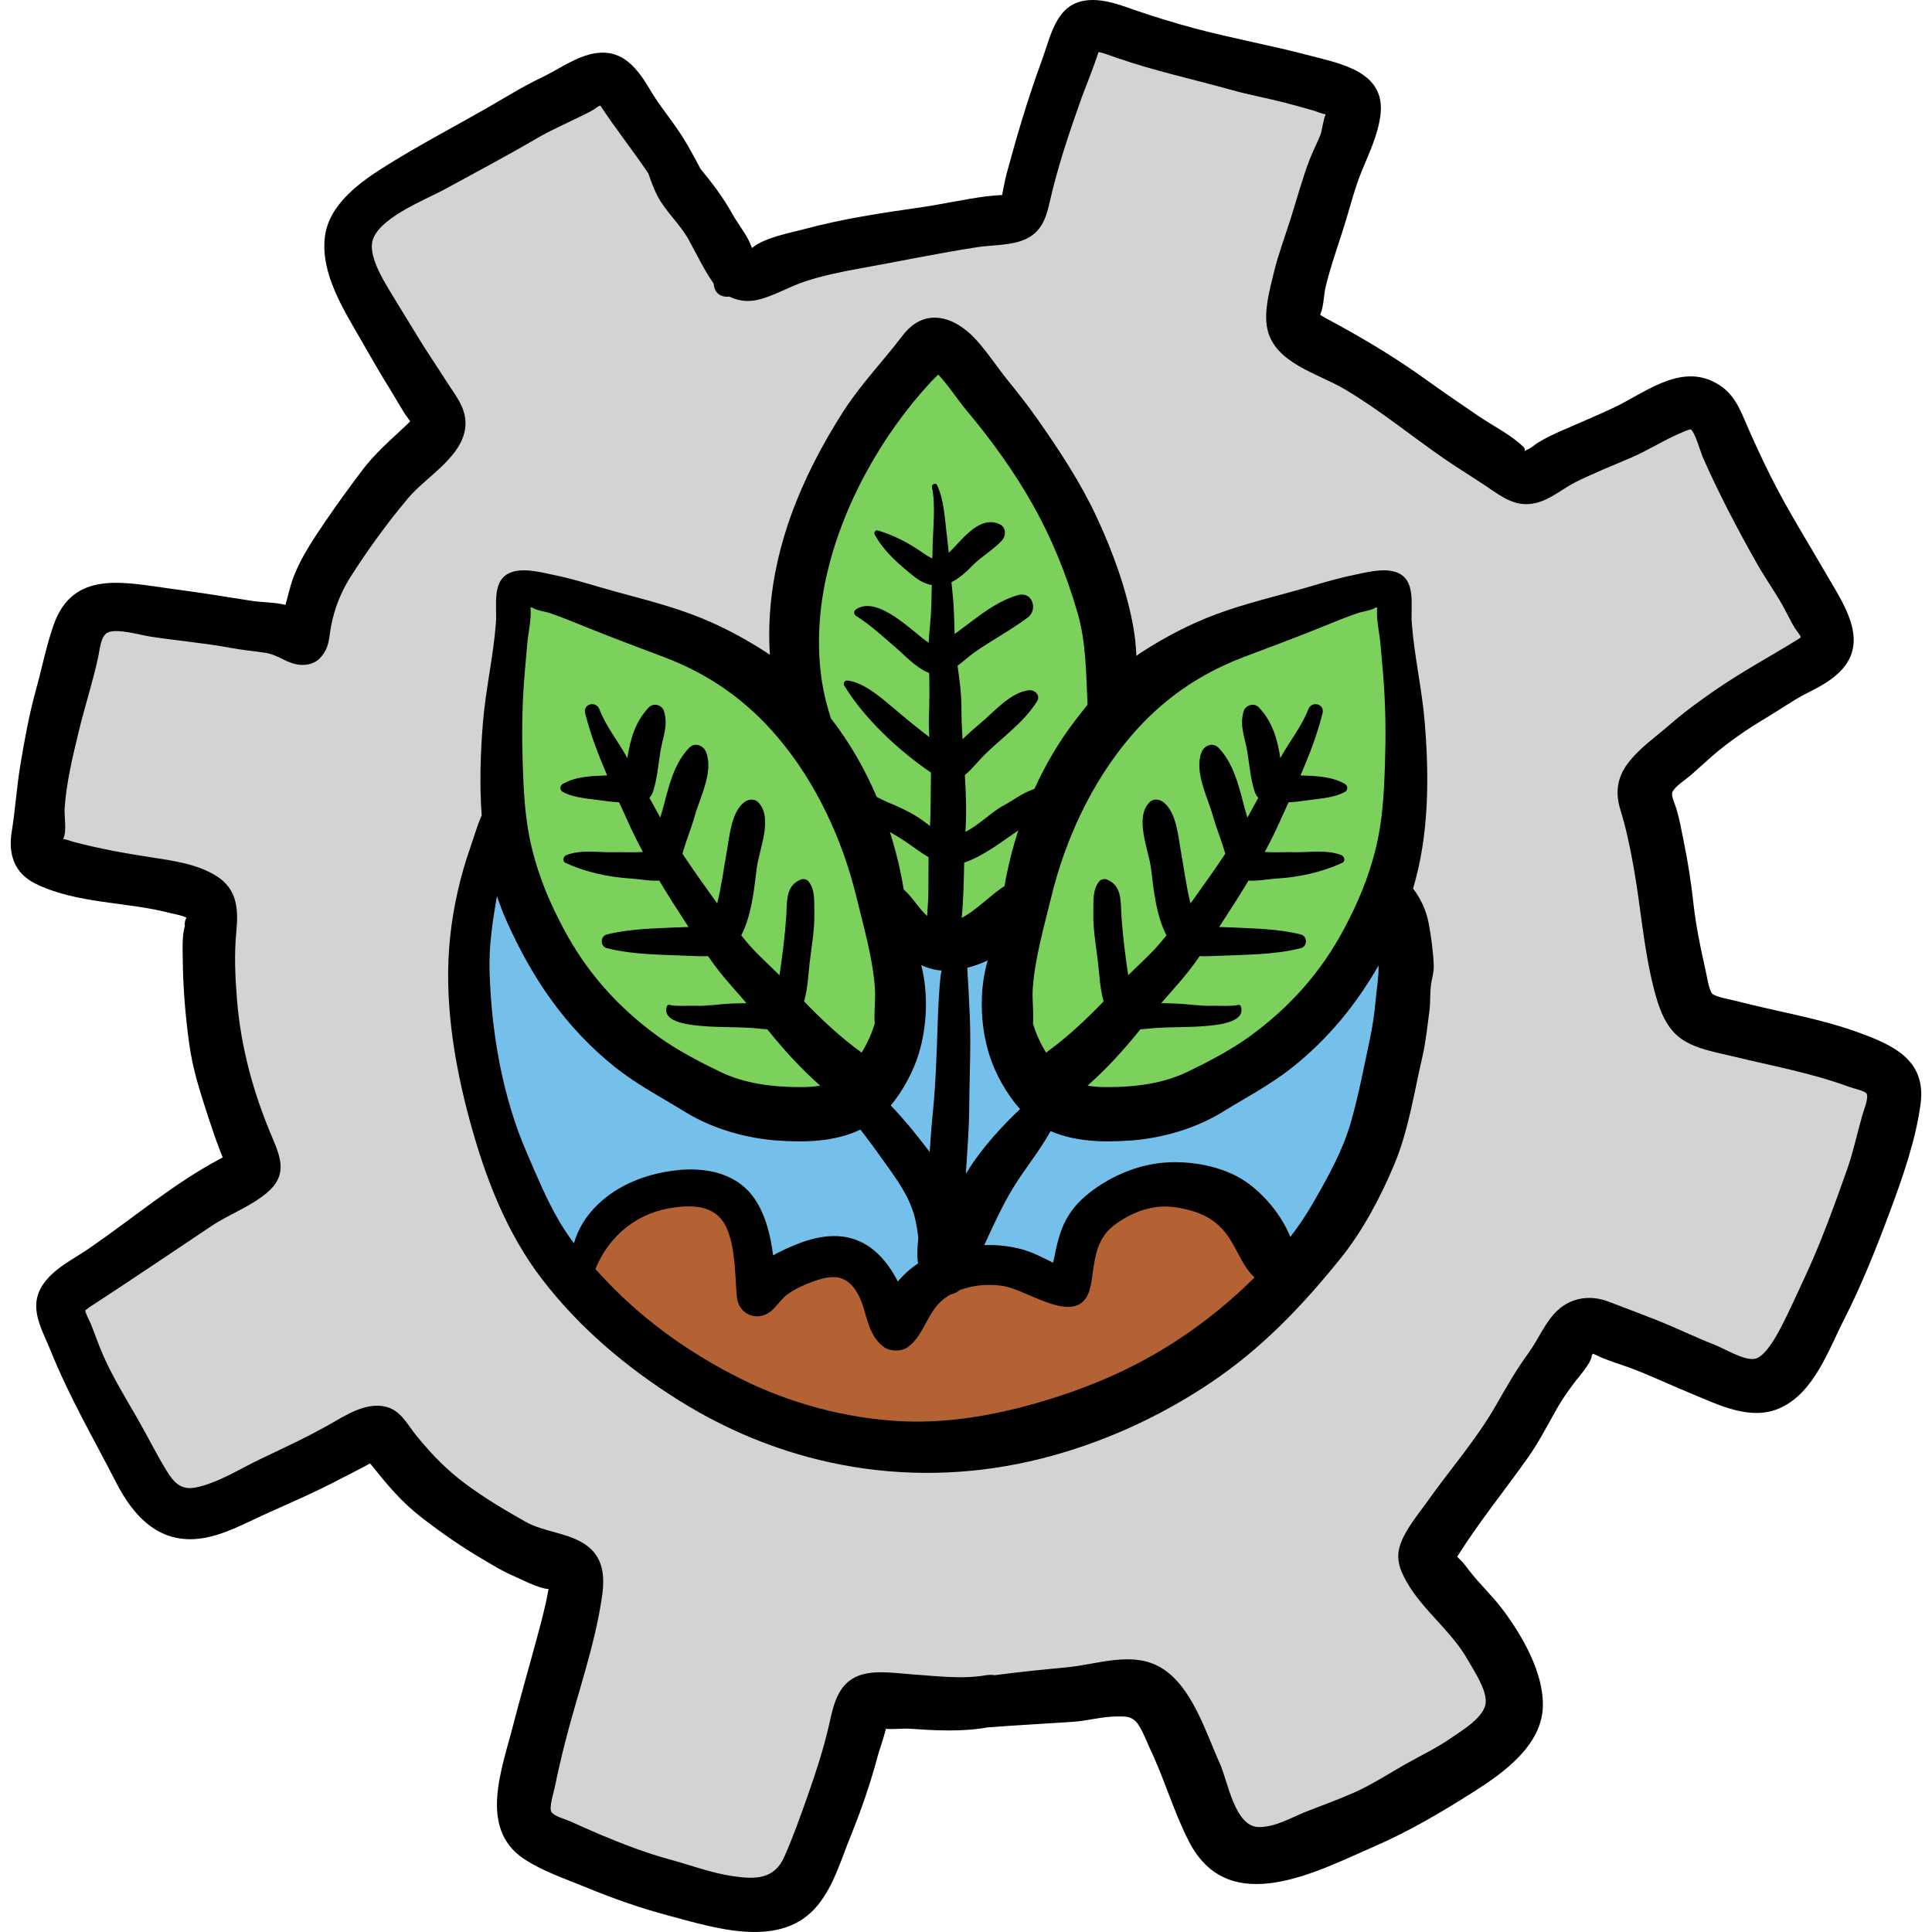
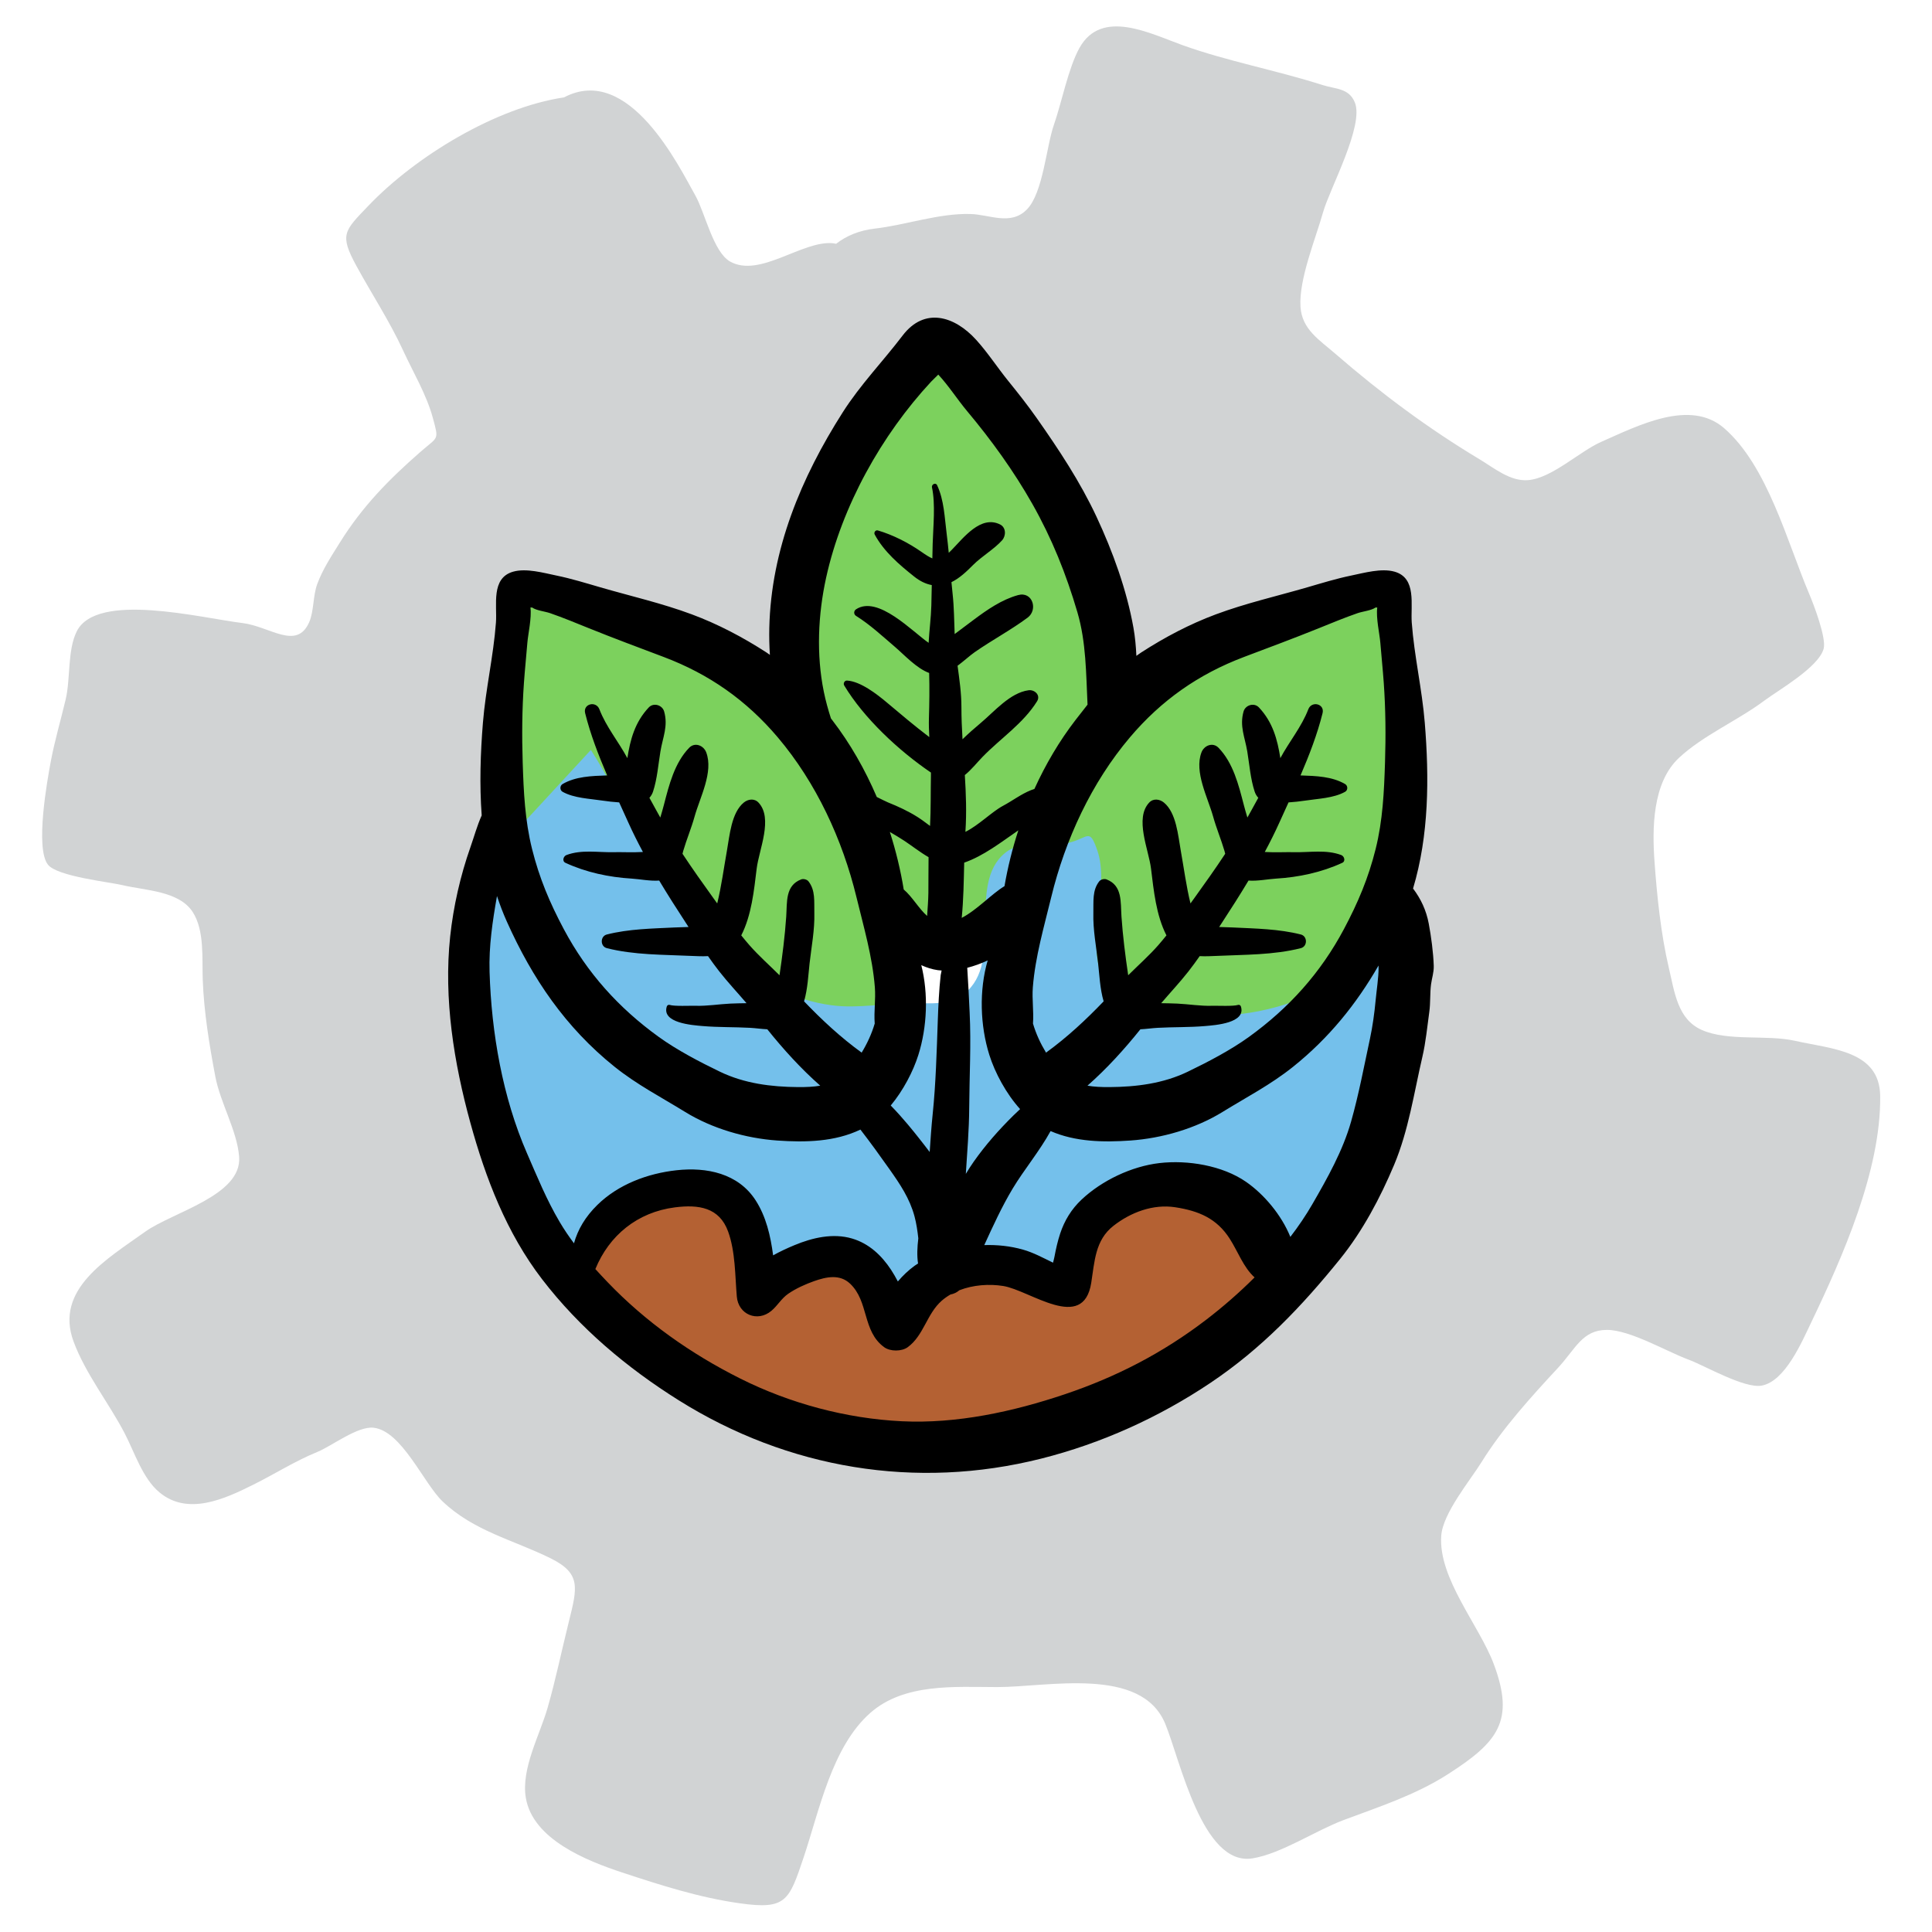
<svg xmlns="http://www.w3.org/2000/svg" version="1.1" id="Capa_1" x="0px" y="0px" viewBox="0 0 512.002 512.002" style="enable-background:new 0 0 512.002 512.002;" xml:space="preserve">
  <path style="fill:#7CD15D;" d="M224.65,292.109c-35.032,10.383-63.814-10.687-80.364-40.269  c-6.906-12.343-11.687-26.106-12.011-40.339c-0.129-5.667-1.816-10.833-1.545-16.466c0.302-6.271,2.418-12.373,2.457-18.664  c0.029-4.732-0.27-14.114,3.759-17.664c5.108-4.502,13.418,1.661,18.55,3.783c8.997,3.721,17.284,7.802,26.624,10.928  c7.71,2.581,15.32,5.795,22.953,8.704c6.428-8.833,6.089-20.402,9.297-30.545c4.619-14.601,8.408-29.615,16.299-42.894  c3.07-5.167,11.574-15.598,18.479-15.977c5.357-0.294,9.811,8.984,12.859,12.927c12.772,16.527,23.956,35.727,29.358,56.124  c1.008,3.804,2.367,8.109,2.409,12.071c0.022,2.023-1.558,4.528-0.584,6.51c1.555,3.162,4.417,2.572,7.438,1.978  c6.949-1.367,12.952-6.26,19.114-9.446c8.345-4.315,41.927-23.56,49.743-15.813c4.196,4.159,2.422,20.217,2.212,24.956  c-0.561,12.701,0.792,25.557-0.299,38.227c-1.977,22.951-21.855,50.705-40.343,63.536c-17.015,11.809-57.338,20.729-63.959-7.452  c-1.138-4.841-2.329-11.252-1.544-16.173c0.514-3.226,4.583-9.071,2.13-12.404c-4.091-5.557-17.048-2.748-22.417-0.952  c-8.868,2.966-5.885,11.041-6.42,19.178C238.176,276.177,235.154,287.953,224.65,292.109z" />
  <path style="fill:#D1D3D4;" d="M475.689,275.825c-7.545-1.687-17.764,0.207-24.708-2.88c-6.391-2.842-7.176-9.894-8.713-16.421  c-2.104-8.932-3.131-18.913-3.796-28.069c-0.637-8.764-0.625-20.963,6.447-27.589c6.388-5.985,15.604-9.914,22.66-15.201  c3.623-2.715,14.361-8.801,15.708-13.746c0.768-2.82-2.626-11.703-3.822-14.516c-5.85-13.769-11.019-33.929-22.574-43.949  c-9.008-7.812-22.816-0.65-32.575,3.653c-5.692,2.51-13.036,9.613-19.34,10.131c-4.759,0.391-8.979-3.186-12.901-5.54  c-13.633-8.18-26.15-17.504-38.123-27.893c-4.305-3.735-8.929-6.515-9.31-12.504c-0.465-7.298,4.068-18.195,5.994-25.075  c1.726-6.165,10.938-22.937,8.408-29.089c-1.577-3.833-5.093-3.494-8.549-4.602c-12.064-3.865-25.187-6.296-37.055-10.549  c-8.633-3.094-21.475-9.817-27.351,0.679c-2.952,5.273-4.767,14.633-6.794,20.419c-2.02,5.765-2.861,18.041-7.161,22.426  c-4.285,4.37-9.881,1.333-14.968,1.2c-8.407-0.22-17.061,2.911-25.387,3.878c-4.111,0.478-7.513,1.921-10.196,4.014  c-0.282-0.052-0.557-0.114-0.856-0.143c-8.13-0.773-19.367,9.262-27.235,4.855c-4.47-2.503-6.656-12.984-9.224-17.516  c-4.261-7.519-17.557-35.088-34.804-25.99c-18.089,2.688-39.31,15.63-51.783,28.663c-6.475,6.766-7.802,7.617-3.192,16.065  c4.059,7.437,8.788,14.632,12.341,22.349c2.63,5.713,6.206,11.702,7.857,17.788c1.669,6.154,1.496,4.914-3.236,9.052  c-8.39,7.337-15.408,14.459-21.364,24.027c-2.216,3.561-4.549,7.053-6.019,11.038c-1.138,3.084-0.865,7.24-2.139,10.12  c-3.332,7.533-10.423,1.069-17.732,0.193c-10.743-1.288-38.54-8.415-43.855,2.214c-2.492,4.984-1.632,12.504-2.932,18.016  c-1.309,5.546-2.933,10.985-3.976,16.6c-0.872,4.695-4.188,22.869-0.709,27.236c2.473,3.105,16.306,4.582,19.69,5.392  c6.085,1.457,15.012,1.5,18.659,7.139c3.168,4.898,2.447,12.379,2.656,17.935c0.325,8.637,1.726,17.122,3.325,25.616  c1.316,6.993,5.788,14.413,6.32,21.297c0.796,10.308-17.614,14.641-24.926,19.887c-9.963,7.147-24.095,15.218-18.945,29.107  c3.163,8.53,9.313,16.201,13.507,24.247c2.665,5.113,4.76,11.951,9.211,15.676c7.522,6.294,17.258,1.803,24.908-2.011  c5.85-2.917,10.921-6.195,17.031-8.704c3.802-1.561,10.604-6.852,14.833-6.387c7.482,0.823,13.287,14.748,18.271,19.504  c8.267,7.887,18.681,10.183,28.606,15.078c8.189,4.04,7.135,7.758,4.85,16.94c-1.89,7.597-3.465,15.283-5.628,22.796  c-2.065,7.17-7.028,16.055-5.744,23.751c1.84,11.029,16.116,16.688,25.526,19.796c10.229,3.378,20.436,6.657,31.187,8.167  c12.27,1.724,13.037-0.609,16.946-12.272c4.118-12.29,7.447-29.209,17.631-38.184c9.003-7.935,22.393-6.863,33.592-6.846  c13.326,0.02,38.189-5.673,44.569,9.717c3.948,9.524,9.805,37.808,23.099,35.68c7.617-1.219,16.737-7.371,24.112-10.133  c9.383-3.513,19.055-6.649,27.547-12.077c13.423-8.579,17.96-14.175,12.311-29.279c-3.832-10.245-14.729-22.703-13.926-34.013  c0.424-5.975,7.649-14.629,10.66-19.486c5.579-8.996,13.127-17.285,20.3-25.024c4.639-5.005,6.402-10.035,12.935-10.043  c6.14-0.008,15.923,5.774,21.637,7.878c4.22,1.554,14.787,7.716,19.379,6.89c6.207-1.117,10.673-11.608,13.085-16.641  c8.372-17.465,18.539-40.38,18.333-60.068C498.147,278.459,485.658,278.054,475.689,275.825z M371.122,183.586  c0.114,12.799-1.263,25.617-1.29,38.25c-0.029,13.798-1.244,27.24-0.053,41c1.308,15.113,1.432,29.909-5.548,43.794  c-13.755,27.361-34.63,50.757-63.257,63.017c-31.002,13.278-73.96,19.22-104.361,1.481c-12.847-7.496-26.374-15.185-37.685-24.917  c-12.306-10.588-18.929-24.372-24.417-39.41c-3.128-8.571-6.245-17.155-8.959-25.879c-3.463-11.13-5.344-24.386-0.759-34.962  c4.63-10.68,6.82-21.782,6.902-33.516c0.1-14.25-0.707-30.956,2.155-44.965c2.007-9.823,7.731-12.992,17.679-10.563  c10.377,2.534,23.047,7.899,32.617,12.781c4.984,2.543,15.854,10.201,21.223,9.915c7.613-0.404,5.78-26.294,6.594-33.402  c0.943-8.228,2.529-14.797,7.389-21.707c4.517-6.424,12.26-9.527,15.451-16.877c1.292-2.977,1.838-6.164,1.874-9.4  c1.534-0.88,3.111-1.865,4.748-2.833c2.467-1.458,3.872-2.992,6.899-2.841c6.442,0.322,10.681,8.661,13.861,13.148  c5.808,8.195,12.471,15.932,16.998,24.959c4.371,8.718,6.743,17.641,9.432,26.943c1.523,5.268,2.213,13.344,5.041,17.944  c5.556,9.035,20.245,1.197,27.397-2.866c8.603-4.887,36.833-23.611,46.653-14.318C372.673,163.068,371.068,177.582,371.122,183.586z  " />
-   <path style="fill:#74C0EB;" d="M129.313,227.948c-5.407,21.771-5.626,44.848,0.923,66.644c4.98,16.574,10.537,33.419,26.157,42.773  c7.634-8.892,13.731-29.087,30.251-23.034c11.275,4.131,10.847,18.936,14.379,27.653c5.382-7.354,16.332-10.805,25.469-7.486  c3.448,1.252,5.055,3.21,7.198,6.192c3.346,4.668,2,9.188,7.502,6.245c4.051-2.167,6.133-7.01,11.017-9.007  c8.655-3.54,20.044-2.609,26.977,4.074c8.799-6.888,7.114-21.896,19.017-26.521c10.742-4.174,18.111-0.53,26.338,6.312  c9.728,8.089,10.392,22.286,22.5,8.966c10.483-11.532,14.554-22.544,18.094-37.482c2.07-8.734,11.505-34.006,3.328-42.114  c-3.559-3.529-4.771-0.375-7.965,3.579c-7.537,9.327-14.682,19.499-23.591,27.608c-10.25,9.33-23.377,13.858-37.065,14.408  c-8.946,0.36-27.197-0.565-31.281-10.077c-4.428-10.315,2.082-23.977-1.388-33.817c-2.106-5.971-2.246-3.176-7.589-1.903  c-5.54,1.32-12.093-1.143-16.799,2.67c-10.313,8.357-0.121,28.912-10.818,37.285c-4.133,3.236-8.903,2.515-13.867,2.522  c-7.004,0.009-14.423,1.52-21.376,0.567c-19.876-2.724-29.064-16.646-41.103-30.368c-10.205-11.633-14.452-24.594-22.626-37.284  C130.97,226.551,129.59,227.839,129.313,227.948z" />
+   <path style="fill:#74C0EB;" d="M129.313,227.948c-5.407,21.771-5.626,44.848,0.923,66.644c4.98,16.574,10.537,33.419,26.157,42.773  c7.634-8.892,13.731-29.087,30.251-23.034c11.275,4.131,10.847,18.936,14.379,27.653c5.382-7.354,16.332-10.805,25.469-7.486  c3.448,1.252,5.055,3.21,7.198,6.192c3.346,4.668,2,9.188,7.502,6.245c4.051-2.167,6.133-7.01,11.017-9.007  c8.655-3.54,20.044-2.609,26.977,4.074c8.799-6.888,7.114-21.896,19.017-26.521c10.742-4.174,18.111-0.53,26.338,6.312  c9.728,8.089,10.392,22.286,22.5,8.966c10.483-11.532,14.554-22.544,18.094-37.482c2.07-8.734,11.505-34.006,3.328-42.114  c-3.559-3.529-4.771-0.375-7.965,3.579c-10.25,9.33-23.377,13.858-37.065,14.408  c-8.946,0.36-27.197-0.565-31.281-10.077c-4.428-10.315,2.082-23.977-1.388-33.817c-2.106-5.971-2.246-3.176-7.589-1.903  c-5.54,1.32-12.093-1.143-16.799,2.67c-10.313,8.357-0.121,28.912-10.818,37.285c-4.133,3.236-8.903,2.515-13.867,2.522  c-7.004,0.009-14.423,1.52-21.376,0.567c-19.876-2.724-29.064-16.646-41.103-30.368c-10.205-11.633-14.452-24.594-22.626-37.284  C130.97,226.551,129.59,227.839,129.313,227.948z" />
  <path style="fill:#B46133;" d="M246.742,385.268c16.38-0.068,29.882-5.913,44.788-11.747c12.424-4.862,23.429-10.345,34.267-18.369  c5.076-3.759,12.284-7.969,13.217-14.46c1.62-11.274-16.729-25.551-26.485-26.974c-7.607-1.109-15.169,1.289-20.92,6.297  c-6.875,5.989-6,12.821-9.261,20.442c-4.195-4.174-15.636-5.55-21.293-4.927c-10.153,1.118-17.846,9.118-24.596,15.825  c0.583-6.803-5.33-13.639-11.109-16.116c-10.602-4.545-17.927,2.188-26.057,7.753c-0.66-10.872-1.906-23.741-14.079-27.039  c-6.843-1.853-12.616-0.853-18.899,2.464c-5.465,2.885-16.818,10.792-16.924,17.84c-0.089,5.923,8.755,13.347,12.608,16.868  c7.573,6.921,18.387,13.64,27.903,17.643c8.965,3.772,17.105,9.749,26.624,12.148C226.115,385.331,236.91,385.309,246.742,385.268z" />
-   <path d="M492.113,273.476c-10.315-3.712-21.184-5.379-31.759-8.152c-1.523-0.399-5.754-1.109-6.599-2.005  c-0.9-0.954-1.522-5.194-1.857-6.651c-1.327-5.773-2.494-11.564-3.142-17.453c-0.609-5.524-1.462-10.947-2.582-16.391  c-0.549-2.67-1.02-5.385-1.769-8.008c-0.587-2.055-1.672-3.994-1.175-4.967c0.815-1.597,3.421-3.186,4.803-4.384  c1.91-1.655,3.748-3.389,5.656-5.045c4.374-3.797,9.422-7.252,14.408-10.212c3.606-2.141,7.086-4.655,10.818-6.534  c3.479-1.753,7-3.605,9.559-6.635c6.608-7.825-0.107-17.3-4.317-24.596c-5.125-8.883-10.582-17.475-15.147-26.696  c-2.39-4.827-4.655-9.723-6.764-14.679c-1.954-4.594-3.912-8.021-8.7-10.16c-9.095-4.063-18.18,3.526-26.045,7.204  c-4.493,2.101-9.087,4.023-13.631,6.012c-2.148,0.94-4.252,1.93-6.252,3.16c-0.852,0.524-1.719,1.349-2.612,1.754  c-2.085,0.945-0.072,0.53-1.392-0.721c-3.386-3.209-7.859-5.393-11.701-7.995c-4.883-3.307-9.739-6.658-14.532-10.094  c-8.46-6.066-16.939-11.02-26.088-15.945c-0.409-0.22-0.929-0.549-1.441-0.83c0.039-0.134,0.088-0.282,0.156-0.455  c0.842-2.146,0.775-4.84,1.323-7.085c1.4-5.736,3.47-11.367,5.202-17.011c1.373-4.473,2.522-9.092,4.291-13.428  c1.956-4.794,4.309-9.623,4.994-14.827c1.536-11.666-10.382-13.724-19.021-15.998c-10.047-2.645-20.304-4.476-30.339-7.165  c-5.032-1.349-10.049-2.897-14.985-4.562c-3.559-1.2-7.063-2.657-10.862-2.89c-10.533-0.645-11.772,8.525-14.667,16.411  c-3.647,9.934-6.529,19.793-9.29,29.987c-0.217,0.803-1.106,5.285-1.094,5.273c0.081-0.084-3.394,0.217-4.365,0.348  c-5.916,0.8-11.722,2.122-17.624,2.964c-10.182,1.453-20.261,2.979-30.211,5.644c-4.107,1.1-10.476,2.231-13.86,4.893  c-0.083,0.065-0.146,0.113-0.221,0.171c-0.266-0.7-0.55-1.41-0.877-2.047c-1.27-2.474-3.036-4.664-4.39-7.104  c-2.292-4.131-5.25-8.061-8.384-11.84c-1.543-2.936-3.107-5.863-4.877-8.652c-2.656-4.186-5.933-7.962-8.445-12.244  c-3.964-6.755-8.415-11.88-17.047-9.119c-4.123,1.318-7.901,4.012-11.806,5.87c-4.888,2.325-9.421,5.173-14.11,7.861  c-8.812,5.052-17.806,9.761-26.444,15.118c-7.082,4.392-15.855,10.425-16.83,19.416c-1.049,9.677,5.008,19.09,9.583,27.082  c2.556,4.465,5.094,8.894,7.81,13.26c1.293,2.08,2.479,4.226,3.79,6.296c0.317,0.501,0.967,1.292,1.45,2.029  c-0.416,0.419-0.821,0.848-1.26,1.244c-4.096,3.857-8.124,7.305-11.524,11.831c-3.352,4.462-6.697,9.03-9.83,13.648  c-3.056,4.505-6.207,9.2-8.206,14.284c-0.986,2.508-1.481,5.081-2.241,7.65c-2.975-0.751-6.173-0.63-9.199-1.115  c-7.057-1.131-14.047-2.232-21.135-3.173c-12.293-1.634-25.922-5.107-31.09,9.57c-1.912,5.43-3.112,11.483-4.647,17.052  c-1.833,6.646-3.084,13.455-4.203,20.25c-0.963,5.845-1.316,11.717-2.259,17.501c-0.957,5.873,0.618,10.964,6.19,13.741  c10.895,5.429,24.319,4.803,35.891,7.86c0.701,0.185,3.339,0.627,4.321,1.284c-0.539-0.03-0.724,2.731-0.439,1.829  c-0.87,2.753-0.67,6.283-0.641,9.158c0.076,7.501,0.698,14.996,1.723,22.424c0.916,6.64,2.832,12.569,4.891,18.915  c0.981,3.024,2.003,6.022,3.132,8.995c0.052,0.137,0.42,1.088,0.838,2.137c-0.21,0.111-0.416,0.23-0.63,0.336  c-12.399,6.589-23.18,15.807-34.751,23.757c-4.24,2.914-9.577,5.394-12.426,9.869c-3.756,5.898-0.074,11.562,2.186,17.194  c4.898,12.203,11.416,23.362,17.407,35.041c4.752,9.263,11.755,16.548,23.015,14.692c5.852-0.965,11.252-4.001,16.61-6.418  c6.793-3.064,13.751-6.044,20.323-9.558c0.781-0.418,5.023-2.539,7.3-3.811c0.279,0.301,0.51,0.549,0.621,0.689  c4.116,5.198,7.934,9.699,13.215,13.764c5.238,4.033,10.521,7.706,16.229,11.041c2.58,1.507,5.058,3.072,7.818,4.244  c1.787,0.759,6.947,3.481,9.454,3.538c-0.303,1.636-0.745,3.706-0.797,3.939c-0.743,3.306-1.642,6.582-2.522,9.854  c-2.012,7.484-4.197,14.923-6.114,22.433c-2.89,11.326-9.166,27.104,2.744,35.184c4.853,3.292,11.074,5.363,16.46,7.588  c7.272,3.004,14.529,5.557,22.133,7.579c12.282,3.266,29.896,9.046,39.474-2.846c4.274-5.306,6.043-11.804,8.579-18.022  c2.855-6.999,5.381-14.313,7.311-21.624c0.274-1.038,1.513-4.513,2.102-7.028c2.019,0.168,4.67-0.146,6.209-0.04  c6.792,0.468,13.891,0.881,20.658-0.334c7.545-0.598,15.164-0.972,22.648-1.481c3.947-0.268,7.857-1.437,11.82-1.426  c1.983,0.006,3.172-0.092,4.479,0.938c1.788,1.408,3.144,5.414,4.107,7.418c3.876,8.075,6.349,16.902,10.434,24.826  c10.641,20.643,34.093,7.771,49.488,1.086c8.924-3.875,17.852-9.165,26.065-14.388c7.897-5.022,17.858-12.204,18.206-22.425  c0.306-8.99-5.535-19.059-10.799-25.995c-2.711-3.571-5.992-6.598-8.724-10.145c-0.713-0.926-1.402-1.898-2.243-2.716  c-0.183-0.177-0.61-0.624-0.942-0.938c0.119-0.183,0.245-0.379,0.388-0.604c5.615-8.847,12.272-17.046,18.323-25.591  c2.987-4.218,5.256-8.725,7.809-13.204c1.307-2.293,2.812-4.373,4.359-6.505c1.156-1.594,4.729-5.41,4.792-7.425  c0.093-0.162,0.187-0.324,0.28-0.486c0.849,0.324,1.677,0.797,2.518,1.135c2.225,0.895,4.515,1.614,6.772,2.424  c5.603,2.01,10.945,4.626,16.451,6.877c7.444,3.042,16.105,7.62,24.11,3.873c8.854-4.145,12.647-15.368,16.771-23.438  c4.641-9.081,8.548-18.943,12.106-28.501c3.385-9.092,6.84-18.899,8.136-28.55C510.557,280.753,501.452,276.836,492.113,273.476z   M493.548,295.505c-1.402,4.908-2.415,9.808-4.124,14.635c-3.387,9.564-6.962,19.474-11.279,28.661  c-1.985,4.225-3.92,8.632-6.064,12.768c-1.275,2.46-4.402,8.263-7.236,8.564c-2.962,0.315-7.808-2.725-10.506-3.774  c-5.136-1.997-10.081-4.446-15.204-6.476c-4.306-1.706-8.668-3.346-12.991-4.982c-4.626-1.751-9.671-1.079-13.377,2.359  c-3.264,3.029-5.062,7.688-7.672,11.258c-3.304,4.52-5.93,9.146-8.704,13.997c-5.119,8.956-12.021,16.794-17.97,25.185  c-2.502,3.529-5.605,7.115-7.172,11.198c-1.481,3.861-0.396,6.886,1.499,10.255c4.289,7.627,11.968,13.088,16.335,20.91  c1.614,2.891,4.797,7.516,4.654,10.988c-0.163,3.987-6.358,7.58-9.414,9.696c-3.777,2.615-8.052,4.609-12.041,6.884  c-4.449,2.538-8.719,5.32-13.407,7.411c-4.206,1.875-8.461,3.375-12.721,5.054c-4.03,1.589-7.922,4.048-12.443,4.098  c-6.496,0.073-8.302-12.148-10.435-16.836c-3.723-8.182-7.306-20.364-15.462-25.324c-7.619-4.634-16.963-0.95-25.031-0.176  c-6.325,0.606-12.78,1.224-19.17,2.084c-0.771-0.117-1.598-0.118-2.48,0.037c-6.314,1.111-13.801,0.116-20.172-0.318  c-4.8-0.327-11.1-1.447-15.369,1.416c-4.142,2.777-4.968,8.089-6.021,12.6c-1.447,6.196-3.421,12.237-5.538,18.235  c-1.897,5.375-3.871,10.941-6.175,16.142c-2.643,5.966-7.55,6.047-13.61,5.159c-5.666-0.83-11.366-2.964-16.889-4.475  c-6.29-1.721-12.35-4.063-18.361-6.58c-2.686-1.125-5.334-2.345-7.994-3.529c-1.292-0.575-4.08-1.265-4.852-2.405  c-0.756-1.116,0.602-5.243,0.901-6.714c0.77-3.791,1.64-7.558,2.584-11.309c3.271-13.004,8.017-25.95,9.92-39.249  c0.748-5.229,0.369-10.293-4.332-13.563c-4.71-3.277-11.052-3.318-16.068-6.167c-5.381-3.055-10.714-6.206-15.685-9.901  c-5.23-3.888-8.962-7.793-13.074-12.79c-2.53-3.075-4.169-6.93-8.526-7.817c-5.172-1.053-10.426,2.445-14.711,4.87  c-5.899,3.338-12.026,6.156-18.143,9.073c-5.328,2.541-11.284,6.368-17.11,7.537c-3.965,0.796-5.844-1.307-7.79-4.474  c-2.657-4.324-4.922-8.937-7.441-13.345c-3.218-5.629-6.7-11.217-9.322-17.155c-1.207-2.733-2.156-5.558-3.263-8.33  c-0.448-1.122-1.292-2.411-1.508-3.612c0.741-0.62,1.525-1.182,2.363-1.667c10.393-6.8,20.679-13.727,30.998-20.642  c4.759-3.189,10.496-5.215,14.857-8.929c5.181-4.413,3.828-8.776,1.451-14.344c-5.098-11.939-8.469-24.183-9.479-37.127  c-0.462-5.922-0.725-11.792-0.148-17.704c0.586-5.992,0.228-11.29-5.346-14.759c-5.141-3.199-11.662-4.054-17.527-4.948  c-6.813-1.039-13.522-2.274-20.189-4.032c-0.847-0.223-1.936-0.704-2.844-0.771c1.047-1.77,0.283-6.148,0.393-7.955  c0.419-6.924,2.241-14.284,3.868-21.012c1.576-6.519,3.681-12.9,5.074-19.454c0.395-1.861,0.64-5.29,2.389-6.251  c2.312-1.271,8.708,0.598,11.196,0.988c7.105,1.113,14.247,1.679,21.328,2.999c3.09,0.576,6.163,0.864,9.261,1.313  c3.131,0.454,5.184,2.378,8.184,3.037c2.258,0.496,4.848,0.093,6.475-1.712c2.551-2.831,2.223-5.232,2.892-8.624  c0.881-4.465,2.586-8.812,5.018-12.65c4.623-7.294,9.846-14.468,15.406-21.077c4.912-5.839,15.294-11.374,15.162-19.988  c-0.065-4.249-2.901-7.484-5.044-10.891c-2.424-3.854-5.028-7.583-7.387-11.476c-2.53-4.175-5.123-8.313-7.639-12.496  c-1.917-3.187-5.097-8.519-4.734-12.441c0.603-6.52,14.233-11.737,19.21-14.457c8.189-4.476,16.427-8.821,24.482-13.538  c3.714-2.174,7.609-3.845,11.454-5.755c1.539-0.765,3.389-1.567,4.728-2.656c0.008-0.007,0.315-0.14,0.655-0.288  c4.032,6.138,8.625,11.891,12.738,18.001c0.691,2.045,1.43,4.07,2.396,5.929c2.174,4.183,5.879,7.354,8.18,11.449  c2.079,3.702,4.068,7.977,6.467,11.428c0.064,0.092,0.135,0.178,0.201,0.268c0.037,0.192,0.092,0.386,0.118,0.578  c0.318,2.358,2.211,3.219,4.106,2.982c2.166,1.071,4.653,1.444,7.143,0.924c4.406-0.921,8.67-3.575,12.978-4.973  c4.663-1.513,9.448-2.515,14.258-3.375c10.459-1.871,20.88-4.071,31.392-5.689c4.126-0.635,9.002-0.363,12.821-2.164  c4.103-1.936,5.327-5.504,6.258-9.627c2.178-9.641,5.275-18.748,8.579-28.031c0.297-0.834,3.314-8.395,4.391-11.883  c0.493,0.122,0.945,0.225,0.895,0.202c1.351,0.395,2.665,0.891,3.994,1.352c10.007,3.479,20.201,5.644,30.363,8.498  c4.587,1.289,9.261,2.133,13.876,3.31c2.58,0.658,5.141,1.388,7.703,2.111c0.803,0.227,2.391,0.9,3.378,1.061  c-0.715,1.514-0.899,4.151-1.428,5.48c-0.91,2.286-2.074,4.462-2.942,6.771c-1.897,5.046-3.314,10.297-4.938,15.435  c-1.478,4.676-3.252,9.349-4.409,14.115c-1.121,4.616-2.768,10.42-1.735,15.121c1.975,8.984,13.415,11.74,20.401,15.859  c9.275,5.469,17.733,12.441,26.593,18.557c3.722,2.57,7.609,4.884,11.342,7.431c4.118,2.81,7.784,5.534,13.066,4.145  c3.874-1.018,6.911-3.812,10.453-5.559c4.699-2.319,9.656-4.303,14.476-6.362c4.015-1.715,7.677-4.027,11.624-5.858  c0.657-0.305,3.881-1.801,4.226-1.659c1.031,0.427,2.745,6.339,3.132,7.216c4.32,9.807,9.27,19.239,14.551,28.557  c2.208,3.896,4.855,7.544,6.998,11.461c1.01,1.847,1.875,3.737,2.986,5.532c0.268,0.434,1.228,1.556,1.523,2.274  c-0.147,0.164-0.398,0.383-0.836,0.651c-7.366,4.525-14.902,8.585-22.048,13.534c-4.073,2.821-8.04,5.705-11.776,8.962  c-3.787,3.301-8.117,6.252-11.17,10.287c-2.835,3.749-3.404,7.773-2.017,12.245c1.555,5.014,2.591,10.028,3.518,15.203  c1.956,10.923,2.664,21.937,5.49,32.723c1.158,4.421,2.819,9.409,6.492,12.362c3.902,3.137,9.789,4.026,14.533,5.186  c10.288,2.515,20.68,4.362,30.64,8.058c0.885,0.329,4.104,1.037,4.59,1.753C495.328,290.79,493.839,294.489,493.548,295.505z" />
  <path d="M374.476,235.47c4.232-14.138,4.297-29.283,3.104-43.956c-0.723-8.888-2.788-17.641-3.449-26.514  c-0.346-4.642,1.385-11.815-4.566-13.502c-3.47-0.983-8.054,0.323-11.495,1.032c-3.924,0.808-7.756,1.993-11.599,3.11  c-8.112,2.356-16.363,4.229-24.289,7.185c-6.936,2.586-13.524,6.065-19.74,10.082c-0.443,0.286-0.858,0.605-1.288,0.907  c-0.115-2.515-0.346-5.024-0.767-7.399c-1.776-10.029-5.499-20.28-9.807-29.488c-4.335-9.265-9.962-17.767-15.825-26.112  c-2.378-3.384-4.965-6.663-7.568-9.876c-2.898-3.576-5.4-7.47-8.496-10.884c-5.721-6.31-13.687-8.755-19.495-1.121  c-5.204,6.841-11.161,12.964-15.852,20.323c-11.023,17.294-18.984,36.357-19.47,57.112c-0.056,2.369-0.005,4.774,0.158,7.182  c-0.307-0.211-0.599-0.44-0.913-0.643c-6.215-4.018-12.804-7.496-19.74-10.082c-7.926-2.956-16.177-4.829-24.289-7.185  c-3.843-1.116-7.676-2.301-11.6-3.11c-3.441-0.709-8.025-2.015-11.494-1.032c-5.951,1.687-4.22,8.86-4.566,13.502  c-0.661,8.873-2.726,17.626-3.449,26.514c-0.661,8.131-0.929,16.407-0.326,24.577c-1.222,2.717-2.03,5.704-2.997,8.447  c-2.652,7.521-4.51,15.7-5.357,23.63c-1.763,16.507,0.992,33.513,5.355,49.401c4.039,14.706,9.608,29.203,18.995,41.431  c9.908,12.906,22.463,23.466,36.195,32.077c28.955,18.158,62.873,23.841,96.087,15.472c15.958-4.021,31.195-10.925,44.843-20.072  c13.551-9.082,24.211-20.259,34.391-32.869c5.932-7.347,10.63-16.198,14.284-24.901c3.84-9.146,5.258-19.023,7.493-28.629  c0.926-3.979,1.272-7.905,1.833-11.903c0.343-2.444,0.146-4.912,0.464-7.314c0.217-1.639,0.769-3.178,0.716-4.887  c-0.109-3.518-0.673-7.731-1.322-11.192C377.97,241.218,376.539,238.201,374.476,235.47z M218.937,153.068  c4.169-18.931,14.664-37.753,27.814-51.913c0.551-0.593,1.267-1.214,1.904-1.883c2.807,3.019,5.022,6.553,7.676,9.721  c6.39,7.627,12.355,15.887,17.254,24.55c5.207,9.208,8.955,18.561,11.937,28.704c2.328,7.919,2.294,16.244,2.688,24.491  c-1.087,1.363-2.156,2.738-3.211,4.108c-4.262,5.536-7.9,11.713-10.869,18.235c-0.309,0.106-0.618,0.204-0.924,0.327  c-2.632,1.054-4.93,2.834-7.429,4.16c-2.854,1.515-6.392,5.122-9.933,6.884c0.003-0.047,0.005-0.094,0.008-0.14  c0.335-5.009,0.143-9.967-0.161-14.913c1.717-1.376,3.255-3.339,4.713-4.834c4.817-4.944,10.759-8.827,14.425-14.709  c1.024-1.642-0.663-3.148-2.253-2.93c-4.902,0.671-8.99,5.578-12.636,8.636c-1.582,1.327-3.286,2.811-4.864,4.351  c-0.166-2.827-0.288-5.656-0.288-8.495c0-3.785-0.533-7.343-1.022-10.985c1.686-1.247,3.25-2.704,4.545-3.606  c4.558-3.179,9.59-5.856,14.021-9.147c2.812-2.089,1.308-7.025-2.52-5.977c-4.337,1.187-8.228,3.898-11.801,6.568  c-1.667,1.246-3.35,2.491-5.013,3.757c-0.143-3.533-0.155-7.084-0.54-10.609c-0.114-1.045-0.213-2.093-0.312-3.141  c2.183-1.057,4.054-2.871,5.717-4.537c2.361-2.365,5.56-4.17,7.702-6.553c1.075-1.195,1.087-3.405-0.542-4.209  c-5.105-2.516-9.643,3.503-12.789,6.728c-0.287,0.295-0.551,0.553-0.805,0.794c-0.161-1.663-0.333-3.323-0.545-4.976  c-0.561-4.377-0.672-8.948-2.542-12.949c-0.373-0.798-1.53-0.212-1.361,0.573c0.962,4.458,0.321,10.385,0.188,14.958  c-0.038,1.292-0.058,2.584-0.086,3.875c-0.791-0.316-1.71-0.907-2.916-1.75c-3.405-2.378-7.515-4.482-11.515-5.658  c-0.642-0.189-1.142,0.537-0.841,1.093c2.453,4.527,6.49,7.971,10.475,11.142c1.428,1.136,2.981,1.936,4.643,2.241  c-0.035,1.812-0.066,3.624-0.115,5.436c-0.09,3.275-0.544,6.578-0.719,9.869c-4.291-2.943-13.432-12.691-19.234-8.886  c-0.64,0.42-0.666,1.334,0,1.748c3.68,2.289,7.036,5.417,10.33,8.229c2.435,2.079,5.689,5.667,9.044,6.896  c0.117,3.984,0.062,7.896-0.06,11.963c-0.05,1.678,0.008,3.354,0.098,5.031c-3.84-2.92-7.524-6.027-11.218-9.14  c-2.665-2.246-7.023-5.631-10.588-5.842c-0.659-0.039-1.069,0.761-0.745,1.299c5.196,8.629,14.384,17.24,22.986,23.082  c-0.001,0.217,0.004,0.434,0,0.651c-0.09,4.5-0.001,9.002-0.232,13.495c-1.101-0.8-2.173-1.64-3.227-2.309  c-2.543-1.615-5.169-2.823-7.955-3.943c-0.566-0.228-1.665-0.806-2.937-1.42c-3.126-7.307-7.075-14.231-11.797-20.365  c-0.116-0.151-0.234-0.302-0.35-0.452c-0.74-2.307-1.395-4.64-1.891-7.072C216.308,173.469,216.783,162.849,218.937,153.068z   M256.964,268.313c-0.195-3.935-0.365-7.904-0.634-11.836c1.809-0.463,3.645-1.117,5.418-1.952  c-2.305,7.91-2.01,17.274,0.441,25.052c1.48,4.698,4.434,10.237,8.149,14.348c-0.613,0.557-1.203,1.13-1.773,1.691  c-3.833,3.777-7.449,7.865-10.542,12.277c-0.729,1.04-1.413,2.109-2.068,3.198c0.364-5.815,0.858-11.633,0.895-17.435  C256.901,285.169,257.385,276.805,256.964,268.313z M254.866,243.251c0.481-4.857,0.542-9.747,0.656-14.64  c5.15-1.788,9.784-5.425,14.348-8.562c-1.586,4.871-2.816,9.837-3.668,14.792C262.81,236.867,258.951,241.13,254.866,243.251z   M243.373,279.578c2.323-7.373,2.708-16.171,0.779-23.805c1.398,0.644,2.864,1.116,4.381,1.332c0.325,0.046,0.667,0.066,1.006,0.09  c-0.128,0.568-0.222,1.015-0.245,1.222c-0.443,3.999-0.627,8.052-0.77,12.072c-0.293,8.226-0.518,16.708-1.366,24.893  c-0.34,3.279-0.554,6.597-0.782,9.915c-0.96-1.274-1.955-2.543-2.973-3.831c-1.217-1.54-3.999-5.056-7.348-8.495  C239.377,288.981,242.005,283.92,243.373,279.578z M235.821,220.481c1.281,0.748,2.562,1.499,3.794,2.313  c2.079,1.374,4.212,3.071,6.465,4.365c-0.053,3.152-0.009,6.294-0.049,9.485c-0.026,2.069-0.206,4.083-0.33,6.089  c-2.139-1.844-3.935-5.087-6.204-7.01C238.666,230.621,237.431,225.503,235.821,220.481z M138.851,180.921  c0.252-3.536,0.62-7.062,0.907-10.595c0.188-2.318,1.176-6.538,0.816-9.333c0.149,0.004,0.286,0.014,0.457,0.008  c1.084,0.79,3.43,1.033,4.751,1.491c3.487,1.21,6.893,2.625,10.314,4.007c6.557,2.648,13.186,5.109,19.8,7.608  c12.053,4.553,21.904,11.482,30.208,21.279c10.188,12.02,17.16,27.085,20.874,42.394c1.91,7.872,4.229,15.75,4.869,23.849  c0.257,3.252-0.283,6.387-0.038,9.626c-0.798,2.714-1.994,5.287-3.459,7.704c-5.571-4.038-10.539-8.664-15.265-13.59  c0.972-3.315,1.131-7.093,1.454-9.986c0.502-4.498,1.389-8.924,1.269-13.472c-0.078-2.98,0.334-5.953-1.565-8.36  c-0.391-0.495-1.33-0.727-1.912-0.505c-4.265,1.628-3.71,5.997-3.973,9.883c-0.345,5.077-1.022,10.405-1.779,15.526  c-2.662-2.659-5.513-5.161-8.016-8.023c-0.725-0.828-1.426-1.683-2.122-2.543c2.741-5.363,3.372-11.883,4.089-17.711  c0.618-5.028,4.42-13.322,0.468-17.5c-1.091-1.153-2.752-0.914-3.874,0c-3.305,2.693-3.762,8.748-4.475,12.728  c-0.84,4.691-1.446,9.396-2.578,14.013c-0.359-0.497-0.719-0.996-1.076-1.492c-2.743-3.804-5.502-7.694-8.123-11.664  c0.053-0.247,0.112-0.491,0.182-0.73c0.898-3.063,2.153-6.031,3.012-9.118c1.417-5.094,5.069-11.827,3.089-17.038  c-0.693-1.826-3.005-2.776-4.529-1.196c-3.881,4.025-5.315,9.841-6.677,15.094c-0.294,1.133-0.621,2.259-0.962,3.381  c-0.347-0.618-0.698-1.235-1.032-1.857c-0.607-1.131-1.227-2.254-1.854-3.374c0.422-0.452,0.751-1.006,0.961-1.644  c1.119-3.415,1.371-7.096,1.958-10.63c0.634-3.822,2.082-6.705,0.988-10.594c-0.485-1.726-2.804-2.432-4.081-1.077  c-3.678,3.905-4.904,8.533-5.67,13.433c-2.354-4.391-5.623-8.284-7.413-12.952c-0.885-2.309-4.395-1.453-3.773,1.04  c1.391,5.584,3.51,11.086,5.837,16.491c-4.154,0.138-8.356,0.272-11.811,2.287c-0.761,0.444-0.786,1.619,0,2.057  c3.051,1.7,7.193,1.811,10.595,2.333c1.419,0.217,2.905,0.374,4.396,0.475c0.818,1.797,1.636,3.584,2.432,5.354  c1.178,2.618,2.483,5.212,3.861,7.784c-2.682,0.164-5.593,0.005-7.825,0.054c-4.196,0.091-8.412-0.74-12.432,0.755  c-0.813,0.302-1.237,1.621-0.27,2.068c5.49,2.537,11.545,3.816,17.561,4.182c2.159,0.131,4.863,0.698,7.279,0.52  c2.257,3.765,4.616,7.463,6.972,11.065c0.269,0.411,0.537,0.824,0.806,1.236c-1.242,0.046-2.485,0.068-3.707,0.129  c-5.979,0.298-12.123,0.376-17.949,1.86c-1.786,0.455-1.788,3.162,0,3.618c7.214,1.838,14.941,1.708,22.341,2.057  c1.48,0.07,3,0.138,4.474,0.057c0.963,1.373,1.945,2.732,2.979,4.049c2.287,2.914,4.828,5.619,7.225,8.424  c-1.434,0.029-2.871,0.041-4.286,0.11c-3.018,0.147-6.167,0.674-9.187,0.58c-1.532-0.048-5.609,0.18-6.919-0.238  c-0.316-0.101-0.637,0.12-0.733,0.416c-1.416,4.39,6.753,4.956,9.51,5.193c4.162,0.358,8.39,0.238,12.566,0.469  c1.483,0.082,3.032,0.316,4.562,0.39c4.239,5.288,8.916,10.444,14.025,14.94c-1.748,0.307-3.678,0.392-5.874,0.377  c-7.087-0.049-14.21-0.945-20.691-4.07c-5.37-2.588-11.396-5.739-16.226-9.226c-10.635-7.677-18.998-16.972-25.169-28.563  c-3.735-7.015-6.488-13.531-8.412-21.247c-1.887-7.569-2.234-15.159-2.481-22.924C138.292,194.996,138.349,187.976,138.851,180.921z   M152.11,329.492c-1.34-1.796-2.611-3.659-3.782-5.64c-3.502-5.924-5.943-11.962-8.671-18.222  c-6.474-14.857-9.426-31.935-9.916-48.066c-0.209-6.871,0.794-13.443,1.966-20.107c0.754,2.285,1.613,4.543,2.608,6.765  c6.765,15.1,15.58,28.091,28.567,38.492c5.924,4.745,12.295,8.026,18.712,11.98c7.143,4.401,16.053,6.976,24.406,7.559  c7.454,0.521,15.23,0.356,22.021-2.902c2.662,3.436,5.193,6.946,7.711,10.514c2.787,3.949,5.34,7.724,6.616,12.453  c0.514,1.904,0.792,3.874,1.017,5.857c-0.285,2.318-0.388,4.614-0.071,6.668c-0.304,0.197-0.614,0.382-0.909,0.596  c-1.668,1.216-3.128,2.613-4.443,4.166c-0.553-1.058-1.146-2.096-1.798-3.088c-2.51-3.817-5.837-6.956-10.3-8.283  c-5.091-1.514-10.55-0.229-15.313,1.754c-1.913,0.796-3.826,1.675-5.646,2.697c-0.681-5.178-1.857-10.277-4.642-14.594  c-4.609-7.142-12.974-8.847-20.989-7.957c-7.65,0.849-15.395,3.734-20.968,9.207C155.143,322.426,153.131,325.812,152.11,329.492z   M319.666,349.736c-11.524,8.817-23.775,15.142-37.458,19.752c-13.691,4.613-28.666,7.875-43.249,7.16  c-14.727-0.722-29.645-4.729-42.841-11.348c-13.043-6.542-25.021-14.983-35.112-25.525c-1.1-1.149-2.176-2.299-3.228-3.458  c3.636-8.882,11.103-15.082,21.086-16.353c6.291-0.801,11.773,0.011,14.092,6.397c1.939,5.341,1.833,11.654,2.307,17.246  c0.406,4.787,5.49,6.864,9.15,3.79c1.699-1.426,2.641-3.276,4.502-4.554c2.01-1.382,4.546-2.525,6.836-3.331  c3.221-1.133,6.776-1.91,9.505,0.647c5.055,4.736,3.226,12.608,9.059,16.861c1.61,1.174,4.634,1.174,6.244,0  c4.246-3.096,5.033-8.814,8.988-12.298c0.718-0.633,1.507-1.182,2.34-1.664c0.862-0.162,1.674-0.535,2.363-1.132  c3.663-1.422,7.886-1.715,11.591-1.128c7.11,1.127,21.234,12.385,23.343-0.801c0.899-5.621,1.015-11.314,5.864-15.118  c4.612-3.617,10.557-5.847,16.422-4.941c6.232,0.963,10.967,2.951,14.423,8.339c2.182,3.402,3.649,7.622,6.586,10.25  C328.364,342.636,323.995,346.423,319.666,349.736z M364.553,265.147c-0.299,3.253-0.802,6.893-1.488,10.088  c-1.576,7.336-2.966,14.789-5.015,22.014c-2.188,7.718-6.275,14.968-10.271,21.892c-1.697,2.941-3.662,5.835-5.82,8.651  c-2.353-5.81-6.973-11.288-11.738-14.587c-6.272-4.342-15.477-5.847-22.983-4.972c-7.338,0.856-15.208,4.597-20.591,9.656  c-2.695,2.533-4.54,5.539-5.696,9.042c-0.65,1.969-1.128,4.079-1.504,6.117c-0.079,0.428-0.237,0.996-0.38,1.576  c-2.609-1.26-5.187-2.678-7.98-3.464c-3.39-0.953-6.804-1.301-10.243-1.195c2.327-5.078,4.641-10.166,7.542-14.997  c2.977-4.957,7.113-9.898,10.034-15.219c6.579,2.869,14.008,3.002,21.142,2.504c8.353-0.583,17.263-3.158,24.405-7.559  c6.416-3.954,12.787-7.235,18.711-11.98c9.511-7.617,16.778-16.628,22.647-26.833c0.003,0.2,0.017,0.404,0.018,0.603  C365.348,259.06,364.795,262.52,364.553,265.147z M367.044,202.062c-0.247,7.766-0.593,15.355-2.481,22.924  c-1.924,7.716-4.677,14.232-8.412,21.247c-6.172,11.591-14.534,20.886-25.17,28.563c-4.83,3.487-10.857,6.638-16.226,9.226  c-6.482,3.124-13.604,4.021-20.691,4.07c-2.196,0.015-4.126-0.07-5.874-0.377c5.108-4.496,9.785-9.651,14.025-14.94  c1.53-0.073,3.078-0.308,4.562-0.39c4.175-0.23,8.404-0.11,12.566-0.469c2.757-0.237,10.926-0.803,9.51-5.193  c-0.096-0.296-0.417-0.517-0.733-0.416c-1.31,0.419-5.387,0.191-6.919,0.238c-3.02,0.094-6.169-0.433-9.187-0.58  c-1.414-0.069-2.851-0.081-4.285-0.11c2.397-2.805,4.938-5.51,7.225-8.424c1.034-1.317,2.015-2.676,2.979-4.049  c1.474,0.08,2.993,0.013,4.474-0.057c7.4-0.349,15.128-0.218,22.341-2.057c1.788-0.455,1.786-3.163,0-3.618  c-5.826-1.484-11.97-1.562-17.949-1.86c-1.222-0.061-2.465-0.083-3.707-0.129c0.268-0.412,0.537-0.825,0.806-1.236  c2.357-3.602,4.715-7.3,6.972-11.065c2.416,0.178,5.121-0.389,7.279-0.52c6.016-0.365,12.071-1.645,17.561-4.182  c0.967-0.447,0.542-1.766-0.27-2.068c-4.021-1.495-8.237-0.663-12.433-0.755c-2.232-0.049-5.143,0.11-7.825-0.054  c1.378-2.572,2.682-5.166,3.861-7.784c0.797-1.77,1.614-3.558,2.432-5.354c1.491-0.1,2.977-0.257,4.396-0.475  c3.402-0.522,7.544-0.634,10.595-2.333c0.785-0.437,0.761-1.613,0-2.057c-3.455-2.015-7.656-2.149-11.81-2.287  c2.326-5.405,4.445-10.907,5.837-16.491c0.621-2.494-2.888-3.35-3.774-1.04c-1.79,4.669-5.059,8.562-7.413,12.952  c-0.767-4.9-1.992-9.527-5.671-13.433c-1.276-1.355-3.595-0.649-4.081,1.077c-1.094,3.89,0.354,6.773,0.988,10.594  c0.586,3.534,0.839,7.214,1.957,10.63c0.209,0.638,0.539,1.191,0.961,1.644c-0.626,1.12-1.247,2.243-1.853,3.374  c-0.334,0.622-0.685,1.238-1.032,1.857c-0.341-1.123-0.669-2.249-0.962-3.381c-1.362-5.253-2.796-11.069-6.677-15.094  c-1.524-1.58-3.835-0.63-4.529,1.196c-1.979,5.212,1.672,11.944,3.09,17.038c0.859,3.087,2.114,6.055,3.012,9.118  c0.07,0.239,0.128,0.483,0.182,0.73c-2.621,3.971-5.38,7.86-8.123,11.664c-0.357,0.496-0.718,0.995-1.077,1.492  c-1.131-4.617-1.737-9.322-2.578-14.013c-0.713-3.98-1.171-10.035-4.475-12.728c-1.122-0.914-2.783-1.153-3.874,0  c-3.953,4.178-0.15,12.473,0.468,17.5c0.717,5.828,1.348,12.348,4.089,17.711c-0.696,0.86-1.397,1.715-2.122,2.543  c-2.503,2.861-5.354,5.364-8.016,8.023c-0.756-5.121-1.434-10.449-1.779-15.526c-0.264-3.886,0.291-8.255-3.974-9.883  c-0.582-0.222-1.521,0.01-1.912,0.505c-1.899,2.406-1.487,5.379-1.565,8.36c-0.12,4.548,0.767,8.974,1.269,13.472  c0.323,2.893,0.482,6.672,1.454,9.986c-4.725,4.926-9.694,9.552-15.265,13.59c-1.465-2.417-2.661-4.99-3.459-7.704  c0.245-3.239-0.295-6.374-0.038-9.626c0.64-8.099,2.959-15.977,4.869-23.849c3.714-15.309,10.686-30.374,20.874-42.394  c8.304-9.797,18.154-16.726,30.207-21.279c6.615-2.499,13.244-4.96,19.801-7.608c3.421-1.382,6.826-2.797,10.313-4.007  c1.322-0.458,3.667-0.702,4.752-1.491c0.171,0.006,0.308-0.004,0.457-0.008c-0.36,2.795,0.629,7.015,0.816,9.333  c0.287,3.533,0.655,7.059,0.907,10.595C367.212,187.976,367.269,194.996,367.044,202.062z" />
  <g>
</g>
  <g>
</g>
  <g>
</g>
  <g>
</g>
  <g>
</g>
  <g>
</g>
  <g>
</g>
  <g>
</g>
  <g>
</g>
  <g>
</g>
  <g>
</g>
  <g>
</g>
  <g>
</g>
  <g>
</g>
  <g>
</g>
</svg>